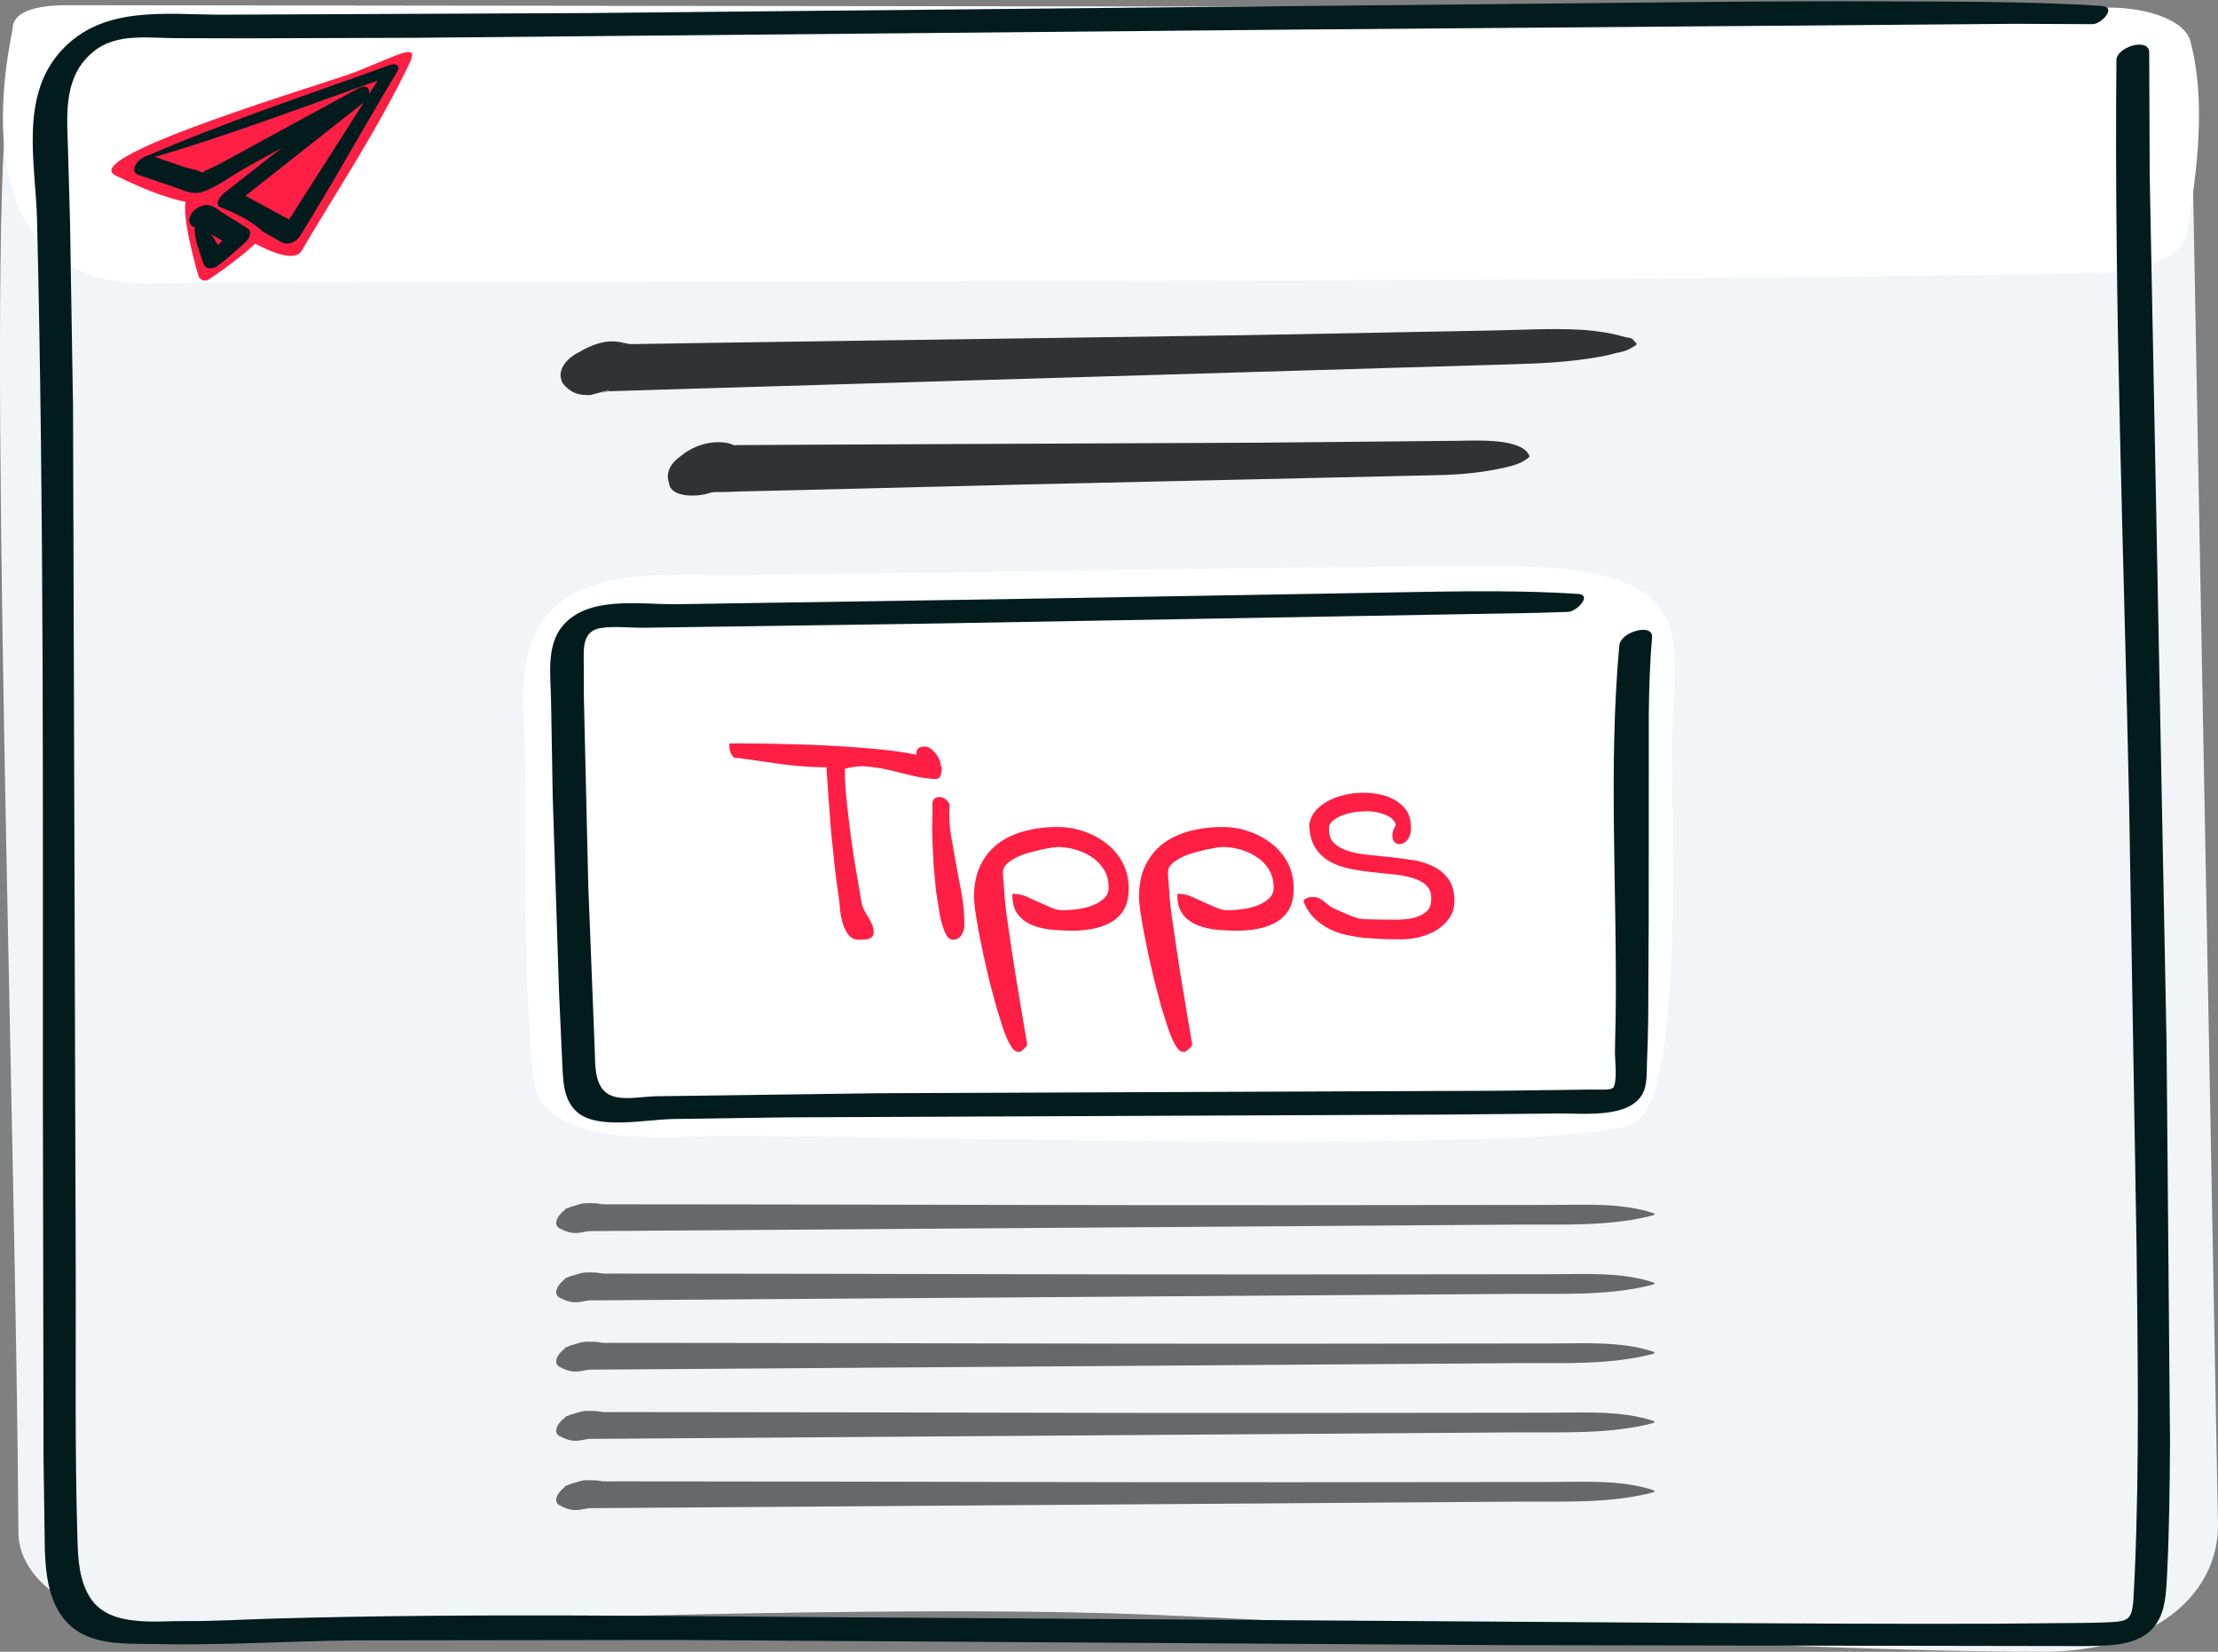
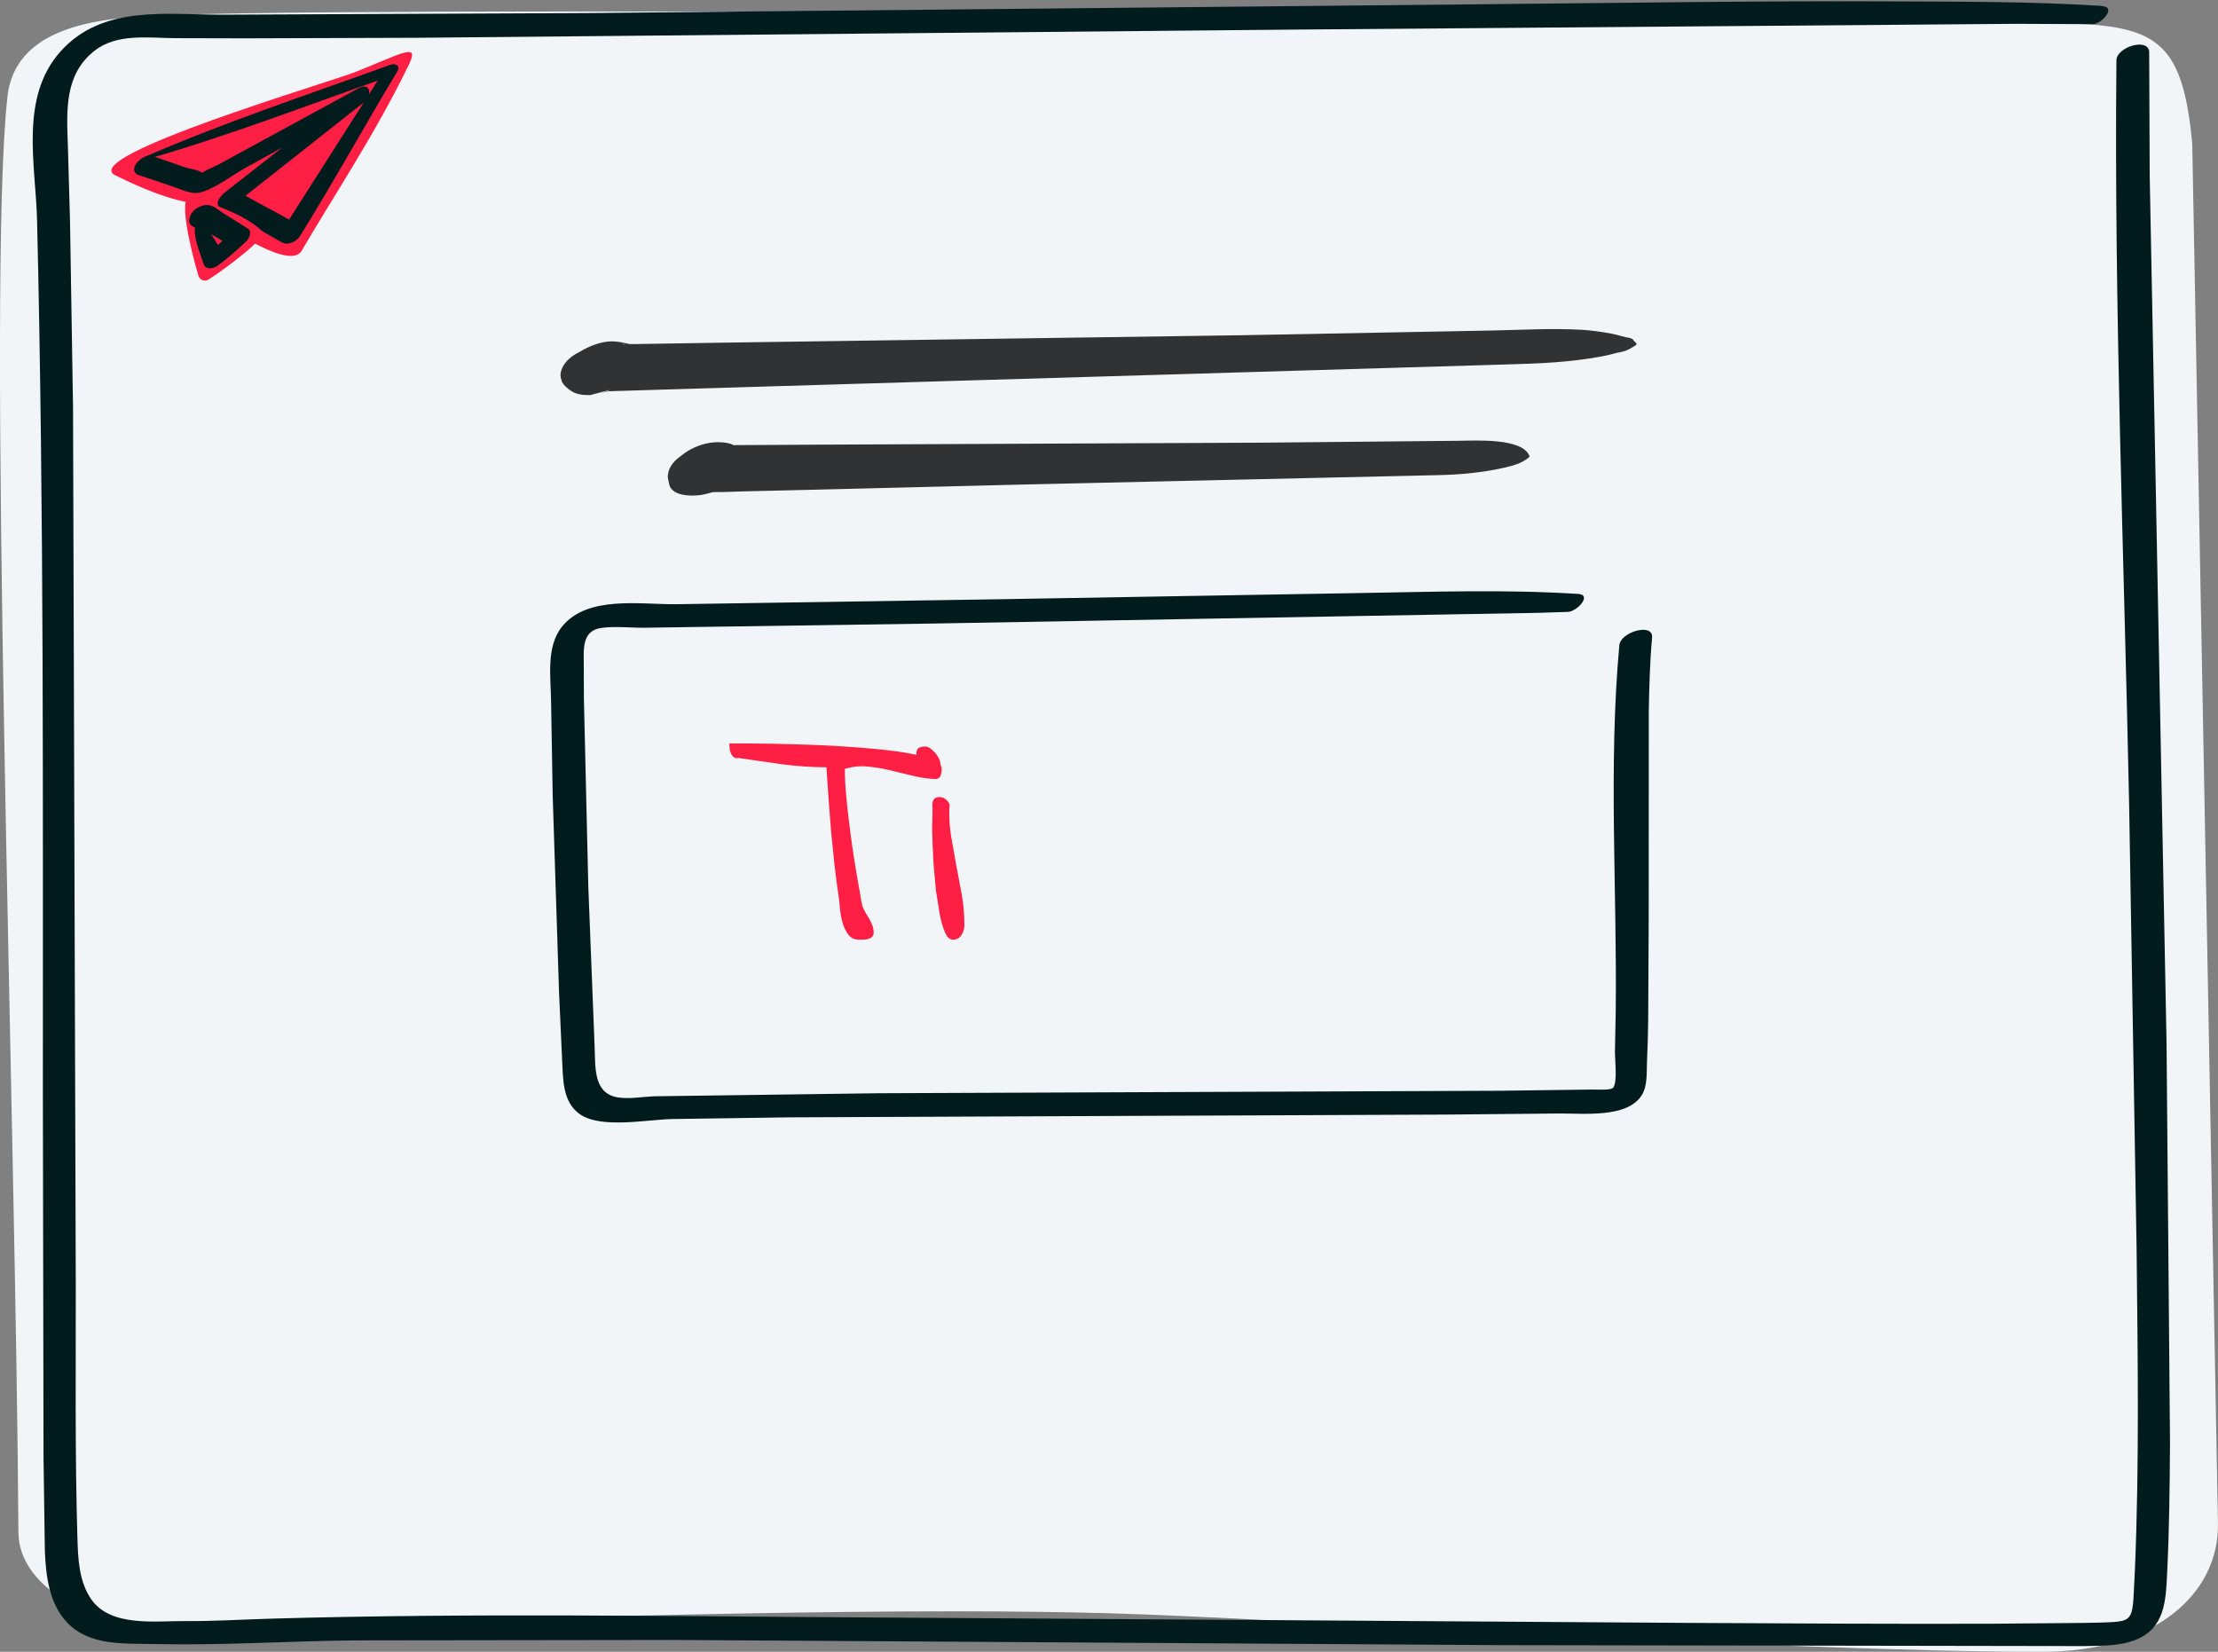
<svg xmlns="http://www.w3.org/2000/svg" xmlns:xlink="http://www.w3.org/1999/xlink" viewBox="0 0 517.75 385.57">
  <rect x="0" y="0" width="517.75" height="385.57" fill="#808080" stroke="none" />
  <path d="M41.18 3.46C26.85 3.95 3.74 4.57 1.74 22.57c-4.89 44.01 2 241 2.56 335.16.08 13.46 19.06 23.11 38.33 22.48 111.04-3.65 172.92-4.83 216.11-3.64 40.13 1.11 155.91 9 218 9 26 0 41.31-13.4 41-30l-6-322c-2.14-23.08-7.86-27.18-27.14-28.06-30.67-1.39-379.38-4.2-443.42-2.05z" fill="#f2f5f7" />
  <path d="M381.96 80.1l-.6-.57c-.13-.39-.68-.63-1.04-.67-1.1-.12-2.47-.66-4.23-.99-2.25-.42-4.48-.74-6.77-.88-6.99-.41-14.06.02-21.06.16l-58.29 1.1L167.93 80l-20.01.32c-.55 0-1.11-.02-1.66.03-2.01.16-.71-.34 1.34.34-.27-.09-.54-.26-.81-.32 2.81.63.22-.04-.29-.16-2.23-.5-3.77-.76-6.09-.23-2.49.57-5.5 2.12-7.52 3.91l6.77-2.86h-.05c-3.13.07-7.52 2.17-8.56 5.34s2 4.63 4.77 4.57h.05l-4.81-2.12c.3 1.11 2.11 2.44 2.96 2.82 1.13.51 2.6.63 3.83.57.15 0 6.83-1.91 3.66-.81-2.31.8-.14-.09.13-.05 1.53.21-1.37-.03-.44 0 .58.02 1.17-.04 1.75-.05l18.58-.56 58.75-1.76 131.48-3.91c7.5-.2 14.72-.49 22.11-1.87 1.85-.35 2.44-.55 4.15-1 1.13-.29-1.79.47.27 0 .45-.11 1.02-.25 1.71-.55.62-.27.96-.57 1.74-.99.17-.09.39-.38.2-.55h0zm-24.95 26.3c-1.72-4.2-12.38-3.55-16.54-3.51l-45.9.44-104.74.47-17.85.1c-.8 0-4.36.33-1.43.19 1.41-.07 1.62.33.74-.16-.94-.52-2.13-.66-3.18-.7-3.73-.16-7.58 1.49-10.2 4.15l6.77-2.86h0c-3.12.05-7.52 2.18-8.56 5.34-1.09 3.31 2 4.61 4.77 4.57h0l-5.03-3.31c.04.6.23 1.29.35 1.9.61 3.11 6.26 2.87 8.32 2.35 1.09-.28 2.54-.59 3.54-1.22-.08.05-4.25.36-2.36.74.4.08.88-.04 1.29-.03 2.05.03 4.12-.1 6.17-.15l17.3-.41 47.98-1.19 97.11-2.2c5.43-.11 10.52-.59 15.82-1.79 1.95-.44 3.9-1.08 4.84-1.9-.67.58.27-.15.53-.35.14-.1.34-.28.26-.48h0z" fill="#303233" />
-   <path d="M167.32 134.23c-22.62-.26-47-1-45.16 32.02 1.34 24.11-.84 44.98 2.16 83.98.56 7.25 4 17 39 15 17.46-1 201.26 5.06 218-3 12.57-6.05 8.34-77.46 9-92 1.03-22.5 5.33-37.19-36-38-25.27-.5-170.46 2.19-187 2zM37.95 66.14c16.12-.87 326.13.32 452.65-2.49 10.64-.24 19.23-4.3 20.02-9.46 2.2-14.52 4.44-30.39.67-44.63-1.2-4.54-9.28-7.72-18.71-7.78L15.12 1.21C5.89 1.35 3.02 3.8 2.95 6.62c-.05 1.9-15.52 62.25 35 59.52z" fill="#fff" />
  <path d="M490.75 1.39C474.03.32 457.19.39 440.44.32c-29.52-.13-59.06.33-88.58.61L137.15 3.05l-85.57.38C38.54 3.4 23.9 1.18 14.19 11.94S8.34 38.52 8.65 51.37c1.65 68.3 1.33 136.65 1.36 204.96l.15 84.04.31 21.61c.23 5.85.99 12.29 5.18 16.74 5.21 5.53 13.41 4.88 20.35 5.04 15.65.36 31.36-.7 47.02-.85l74.44-.1 193.55 1.21 135.51.22c4.02-.1 8.35.04 12.11-1.5 6.72-2.74 6.93-9.09 7.24-15.33.51-10.19.61-20.41.68-30.62l-.81-93.42-3.93-202.28-.12-28.83c.04-3.61-7.62-1.36-7.65 1.82-.56 57.77 1.77 115.64 2.96 173.39l1.75 104.2c.26 24.94.65 49.96-.4 74.89l-.26 5.16c-.05.9-.08 1.81-.18 2.7-.39 3.54-1.38 4.01-4.88 4.22-2.16.13-4.33.15-6.49.19l-21.45.19c-23.51.07-47.01-.06-70.52-.19l-189.12-1.26c-47.29-.26-94.69-1.09-141.97.26-6.78.19-13.52.63-20.32.57s-17.37 1.47-21.89-5.13c-2.86-4.17-3.06-9.5-3.2-14.39-.58-19.62-.36-39.28-.38-58.91l-.64-204.93-.71-43.74-.5-17.5c-.28-7.96-.83-16.36 6.16-21.9 5.29-4.19 12.58-3.02 18.91-2.99l16.27.04 40.26-.13L303.16 6.9l167.42-1.34 17.83.08c2.12.06 5.75-4 2.32-4.21h0z" fill="#021c1e" />
  <g fill="#66686b">
    <use xlink:href="#B" />
    <use xlink:href="#B" y="-16.17" />
    <use xlink:href="#B" y="-32.33" />
    <use xlink:href="#C" />
    <use xlink:href="#C" y="-16.17" />
  </g>
  <path d="M368.33 138.64c-16.95-1.1-34-.47-50.97-.21l-84.79 1.46-74.76 1.15c-8.41.08-20.63-2.09-26.57 5.17-3.85 4.71-2.65 11.91-2.6 17.61l.38 22.04 1.48 45.83.72 15.8c.24 4.44.06 9.72 4.11 12.57 4.93 3.47 15.48 1.3 21.56 1.15l27.18-.39 153.55-.65 26.03-.25c5.73-.09 16.3 1.22 19.65-4.38 1.31-2.19 1.05-5.26 1.16-7.72.15-3.21.23-6.42.28-9.63l.12-23.51.02-48.69c.1-5.73.25-11.47.77-17.18.32-3.49-7.36-1.36-7.65 1.82-2.58 28.27-.51 57.05-.84 85.4l-.18 9.28c-.05 1.76.64 7.14-.4 8.57-.5.69-3.85.42-5.14.45l-21.28.28-145.04.58-52.35.71c-2.71.1-5.93.69-8.56.26-5.91-.97-5.17-7.42-5.42-12.17l-1.46-37.03-1.03-43.94-.03-7.77c0-3.68-.52-8.04 4.14-8.68 3.22-.44 6.82-.01 10.08-.04l67.34-.98 141.36-2.5 6.82-.22c2.01-.03 5.83-3.99 2.32-4.21h0z" fill="#021c1e" />
  <g fill="#ff1f44">
    <g stroke="#ff1f44" stroke-miterlimit="10" stroke-width=".5">
      <path d="M193.13 178.85c-3.37 0-6.85-.23-10.44-.69l-10.3-1.48c-.43.1-.77.04-1.01-.18s-.43-.51-.58-.87-.23-.71-.25-1.05-.04-.6-.04-.79h3.76l6.32.07 7.95.22c2.87.1 5.75.24 8.64.43s5.68.42 8.38.69 5.09.6 7.19 1.01 3.76.88 4.99 1.41 1.84 1.13 1.84 1.81a4.91 4.91 0 0 1-.22 1.45c-.14.48-.51.72-1.08.72-1.78-.1-3.54-.36-5.28-.79l-5.2-1.26c-1.73-.41-3.5-.7-5.31-.87s-3.65.04-5.53.61c0 2.22.13 4.65.4 7.3.26 2.65.58 5.35.94 8.09s.77 5.49 1.23 8.24l1.34 7.73c.1.63.3 1.24.61 1.84s.64 1.18.98 1.73.63 1.12.87 1.7a4.51 4.51 0 0 1 .36 1.73c0 .39-.12.69-.36.9-.24.22-.53.36-.87.43a5.34 5.34 0 0 1-1.08.11h-.94c-.96 0-1.72-.39-2.28-1.16-.55-.77-.98-1.67-1.26-2.71a17.93 17.93 0 0 1-.58-3.22c-.1-1.11-.19-2-.29-2.67-.39-2.65-.72-5.21-1.01-7.7l-.76-7.44-.58-7.52-.54-7.84z" />
      <path d="M214.16 175.88c0-.58.17-.95.51-1.12s.77-.25 1.3-.25c.34-.05.78.16 1.34.61.55.46 1.01.98 1.37 1.55s.57 1.11.61 1.59c.05.58-.31.92-1.08 1.01h-.36c-.72 0-1.33-.05-1.81-.14-.48-.1-.86-.25-1.12-.47-.27-.22-.46-.54-.58-.98-.12-.43-.18-1.04-.18-1.81zm3.69 18.14v-1.08l.04-1.66.04-1.66v-1.08c-.19-1.49.24-2.24 1.3-2.24.48 0 .89.12 1.23.36s.65.6.94 1.08c-.14 2.51-.04 4.93.33 7.26l1.23 6.94 1.3 6.9c.41 2.31.61 4.72.61 7.23 0 .68-.21 1.35-.61 2.02-.41.68-1.02 1.01-1.84 1.01-.63 0-1.17-.54-1.63-1.63-.46-1.08-.86-2.46-1.19-4.12l-.87-5.53-.54-5.82-.25-4.99-.07-3z" />
      <use xlink:href="#D" />
      <use xlink:href="#D" x="38.52" />
-       <path d="M304.49 210.28c.39-.29.73-.47 1.05-.54.31-.07.66-.11 1.05-.11a2.85 2.85 0 0 1 1.3.33c.43.22.83.48 1.19.79l1.12.9a6.09 6.09 0 0 0 1.23.72l3 1.3c.75.34 1.43.6 2.06.79s1.35.31 2.17.36l3.18.07 3.69.04a19.57 19.57 0 0 0 4.12-.36c1.3-.26 2.41-.75 3.32-1.45s1.37-1.77 1.37-3.22c.05-1.4-.33-2.49-1.12-3.29s-1.87-1.41-3.22-1.84-2.87-.73-4.55-.9l-5.2-.54a52.49 52.49 0 0 1-5.24-.83c-1.71-.36-3.24-.93-4.59-1.7s-2.43-1.83-3.25-3.18-1.25-3.08-1.3-5.2c.29-1.54 1.05-2.83 2.28-3.87s2.7-1.83 4.41-2.38 3.53-.84 5.46-.87c1.93-.02 3.7.22 5.31.72 1.61.51 2.96 1.31 4.05 2.42 1.08 1.11 1.65 2.48 1.7 4.12.1.96.02 1.76-.22 2.38-.24.63-.57 1.1-.98 1.41s-.83.46-1.26.43c-.43-.02-.77-.19-1.01-.51-.24-.31-.35-.77-.33-1.37s.3-1.36.83-2.28c-.19-.91-.75-1.64-1.66-2.17-.92-.53-1.98-.9-3.18-1.12s-2.49-.26-3.87-.14c-1.37.12-2.63.37-3.76.76s-2.05.89-2.75 1.52-1 1.35-.9 2.17c0 1.45.42 2.57 1.26 3.36s1.94 1.41 3.29 1.84 2.9.75 4.66.94l5.42.54 5.38.72c1.73.31 3.3.83 4.7 1.55s2.5 1.7 3.32 2.93 1.23 2.83 1.23 4.81c0 1.49-.39 2.78-1.16 3.87-.77 1.08-1.75 1.99-2.93 2.71a13.49 13.49 0 0 1-3.87 1.59c-1.4.34-2.72.51-3.97.51s-2.59-.01-4.01-.04l-4.34-.25c-1.47-.14-2.95-.37-4.44-.69-1.49-.31-2.88-.79-4.16-1.45-1.28-.65-2.42-1.48-3.43-2.49s-1.83-2.29-2.46-3.83z" />
    </g>
    <path d="m26.89,40.91c-8.84-4.39,50.35-21.8,56.19-24.15,10.75-4.32,14.87-6.88,12.45-1.85-7.71,16.02-17.91,31.25-25.12,43.64-2.51,4.31-15.86-4.18-21.17-8.42-.89-.71-1.05-2.02-.35-2.93,3.44-4.44,4.45,6.86-22-6.29Z" />
  </g>
  <path d="M33.67 37.34c19.59-5.56 38.69-13.01 57.91-19.72l-1.63-1.61-24.23 38.01 4.19-1.45-14.6-7.96-.93 3.4 30.63-24.17c1.91-1.49 1.52-4.8-1.33-3.24L58.11 34.53l-7.25 3.95c-1.16.63-3.13 1.25-4.05 2.21-.84.87.7-.11.6-.21-.81-.79-3.24-1.1-4.32-1.47l-7.54-2.6c-2.28-.78-6.17 3.43-3.14 4.47l7.58 2.54c2.24.75 4.73 2.14 7.08 1.43 3.45-1.05 7.04-3.9 10.18-5.63L84.39 24.2l-1.33-3.24-30.7 24.06c-.76.59-2.46 2.53-.93 3.4l14.39 8.17c1.38.78 3.43-.22 4.19-1.45 7.86-12.62 15.02-25.67 22.7-38.4.83-1.38-.34-2.08-1.63-1.61-19.18 6.99-38.72 13.38-57.43 21.55-.36.15-.57.86.01.7h0z" fill="#021c1e" />
  <path d="m61.35,54.09c1.18,1.15-8.72,8.69-12.67,11.16-.89.56-2.06.12-2.36-.89-1.94-6.5-4.96-19.42-1.62-18.32,4.73,1.55,12.34,3.86,16.65,8.05Z" fill="#ff1f44" />
  <path d="M45.51 52.65c-.35 3.08 1.1 6.05 2.02 8.98.45 1.44 2.36 1.1 3.31.38 2.32-1.74 4.45-3.6 6.57-5.58.74-.69 1.6-2.41.38-3.13l-6.09-3.81c-1.41-1.03-2.61-2.05-4.47-1.47-1.51.47-2.8 1.55-3.05 3.17-.15.94.42 1.6 1.27 1.88 3 .98 5.57 2.55 8.19 4.26l.38-3.13-5.64 5.39 3.68-.49c-1.62-2.46-2.97-5.54-5.56-7.02-.36-.2-.94.16-.99.55h0z" fill="#021c1e" />
  <defs>
-     <path id="B" d="M386.14 347.92c-7.41-2.54-16.12-2-23.83-1.99l-59.91.06c-45.55.04-91.11-.15-136.66-.18-7.58 0-15.17-.01-22.75-.02-.6 0-1.22.03-1.82 0-.98-.04-.63-.03-.81-.05-.19-.02-1.64-.29-.87-.15-.13-.02-2.43-.19-3.59.03-.54.1-1.1.29-1.62.46-.48.16-.97.29-1.45.46-3.76 1.33 3.66-.44 1.83-.43-3.63.01-7.59 5.65-2.16 5.64h.13l-2.74-1.21c.51 1.04 2.53 1.72 3.61 1.89 1.42.22 2.69-.22 4.06-.39.99-.12-.74.04.55 0 .58-.02 1.16 0 1.74-.01l18.93-.13 60.53-.43 135.4-.95c10.3-.06 21.14.47 31.2-2.17.12-.03.51-.32.23-.41h0z" />
-     <path id="C" d="M386.14 299.42c-7.41-2.54-16.12-2-23.83-1.99l-59.91.06c-45.55.04-91.11-.15-136.66-.18l-22.75-.02c-.6 0-1.22.03-1.82 0-.98-.04-.63-.03-.81-.05-.19-.02-1.64-.29-.87-.15-.13-.02-2.43-.19-3.59.03-.54.1-1.1.29-1.62.46-.48.16-.97.29-1.45.46-3.76 1.33 3.66-.44 1.83-.43-3.63.01-7.59 5.65-2.16 5.64h.13l-2.74-1.21c.51 1.04 2.53 1.72 3.61 1.89 1.42.22 2.69-.22 4.06-.39.99-.12-.74.04.55 0 .58-.02 1.16 0 1.74-.01l18.93-.13 60.53-.43 135.4-.95c10.3-.06 21.14.47 31.2-2.17.12-.03.51-.32.23-.41h0z" />
-     <path id="D" d="M227.6 209.56c0-3.04.53-5.59 1.59-7.66s2.47-3.73 4.23-4.99c1.76-1.25 3.81-2.17 6.14-2.75 2.34-.58 4.78-.87 7.33-.87 2.07 0 4.08.34 6.03 1.01 1.95.68 3.7 1.61 5.24 2.82a13.56 13.56 0 0 1 3.69 4.41c.91 1.73 1.37 3.71 1.37 5.93 0 1.93-.36 3.5-1.08 4.73a7.75 7.75 0 0 1-2.96 2.89c-1.25.7-2.64 1.19-4.16 1.48s-3.07.43-4.66.43-3.12-.07-4.73-.22c-1.61-.14-3.1-.48-4.44-1.01-1.35-.53-2.46-1.32-3.32-2.38-.87-1.06-1.3-2.55-1.3-4.48 1.01 0 1.99.21 2.93.61l2.85 1.3 2.89 1.26c.91.43 1.9.65 2.96.65.77 0 1.79-.07 3.07-.22 1.28-.14 2.48-.42 3.61-.83s2.11-.98 2.93-1.7a3.5 3.5 0 0 0 1.23-2.75c0-1.64-.36-3.06-1.08-4.26s-1.66-2.2-2.82-3-2.46-1.41-3.9-1.84-2.89-.65-4.34-.65c-.19 0-.66.05-1.41.14l-2.57.47-3.04.79a16.41 16.41 0 0 0-2.93 1.16c-.89.46-1.63.98-2.2 1.55s-.87 1.23-.87 1.95v.87l.18 2.13.18 2.67.22 2.35.14 1.16.51 3.58.79 5.42.98 6.32 1.05 6.32.9 5.38.61 3.47c0 .1.01.18.04.25.02.07.04.16.04.25l-.07.14v.14c-.1.14-.31.39-.65.72l-.72.58h-.43c-.48 0-.99-.45-1.52-1.34s-1.07-2.1-1.63-3.61l-1.66-5.24-1.63-6.14-1.45-6.29-1.16-5.78-.76-4.62-.25-2.75z" />
-   </defs>
+     </defs>
</svg>